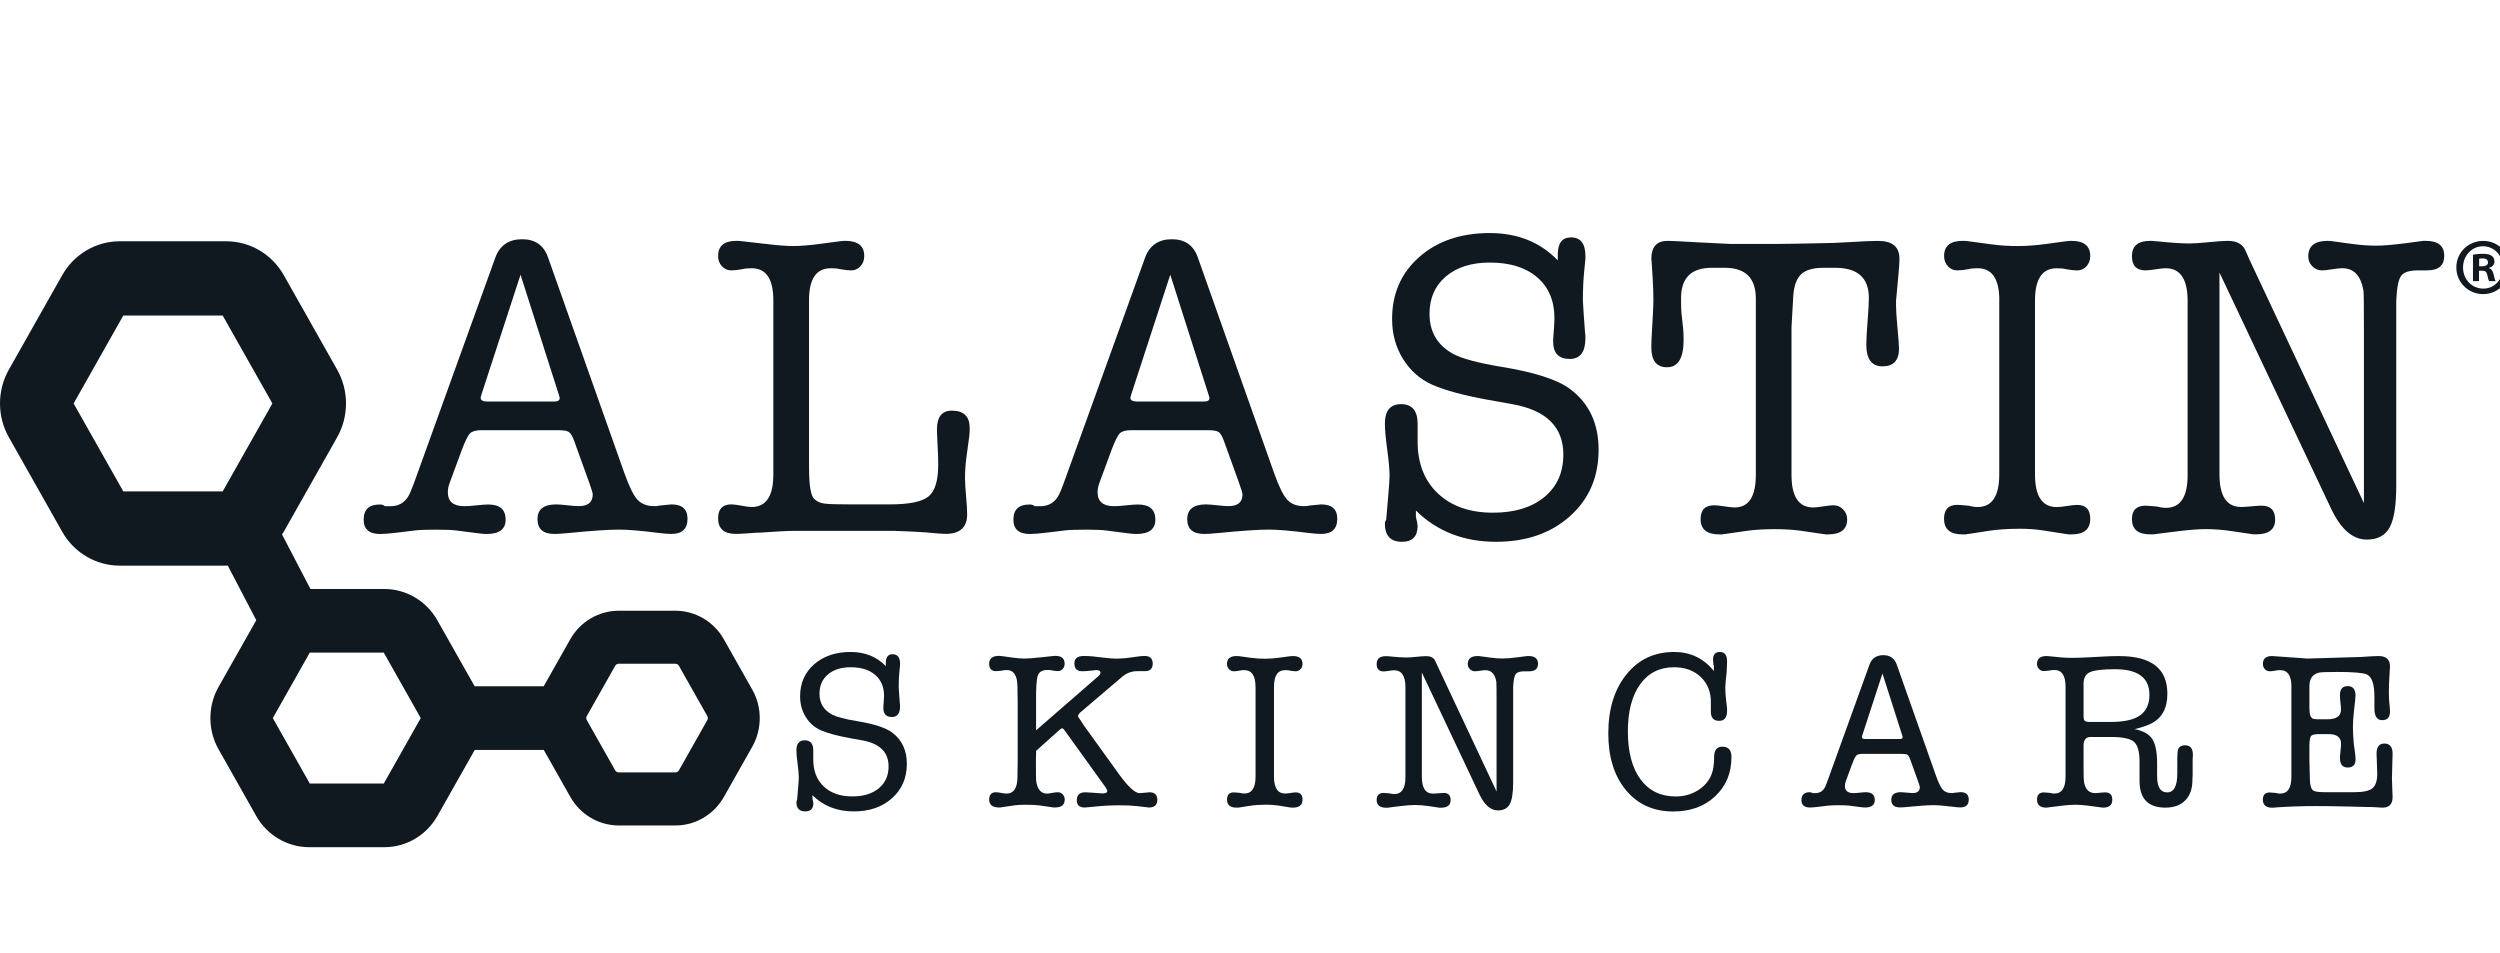
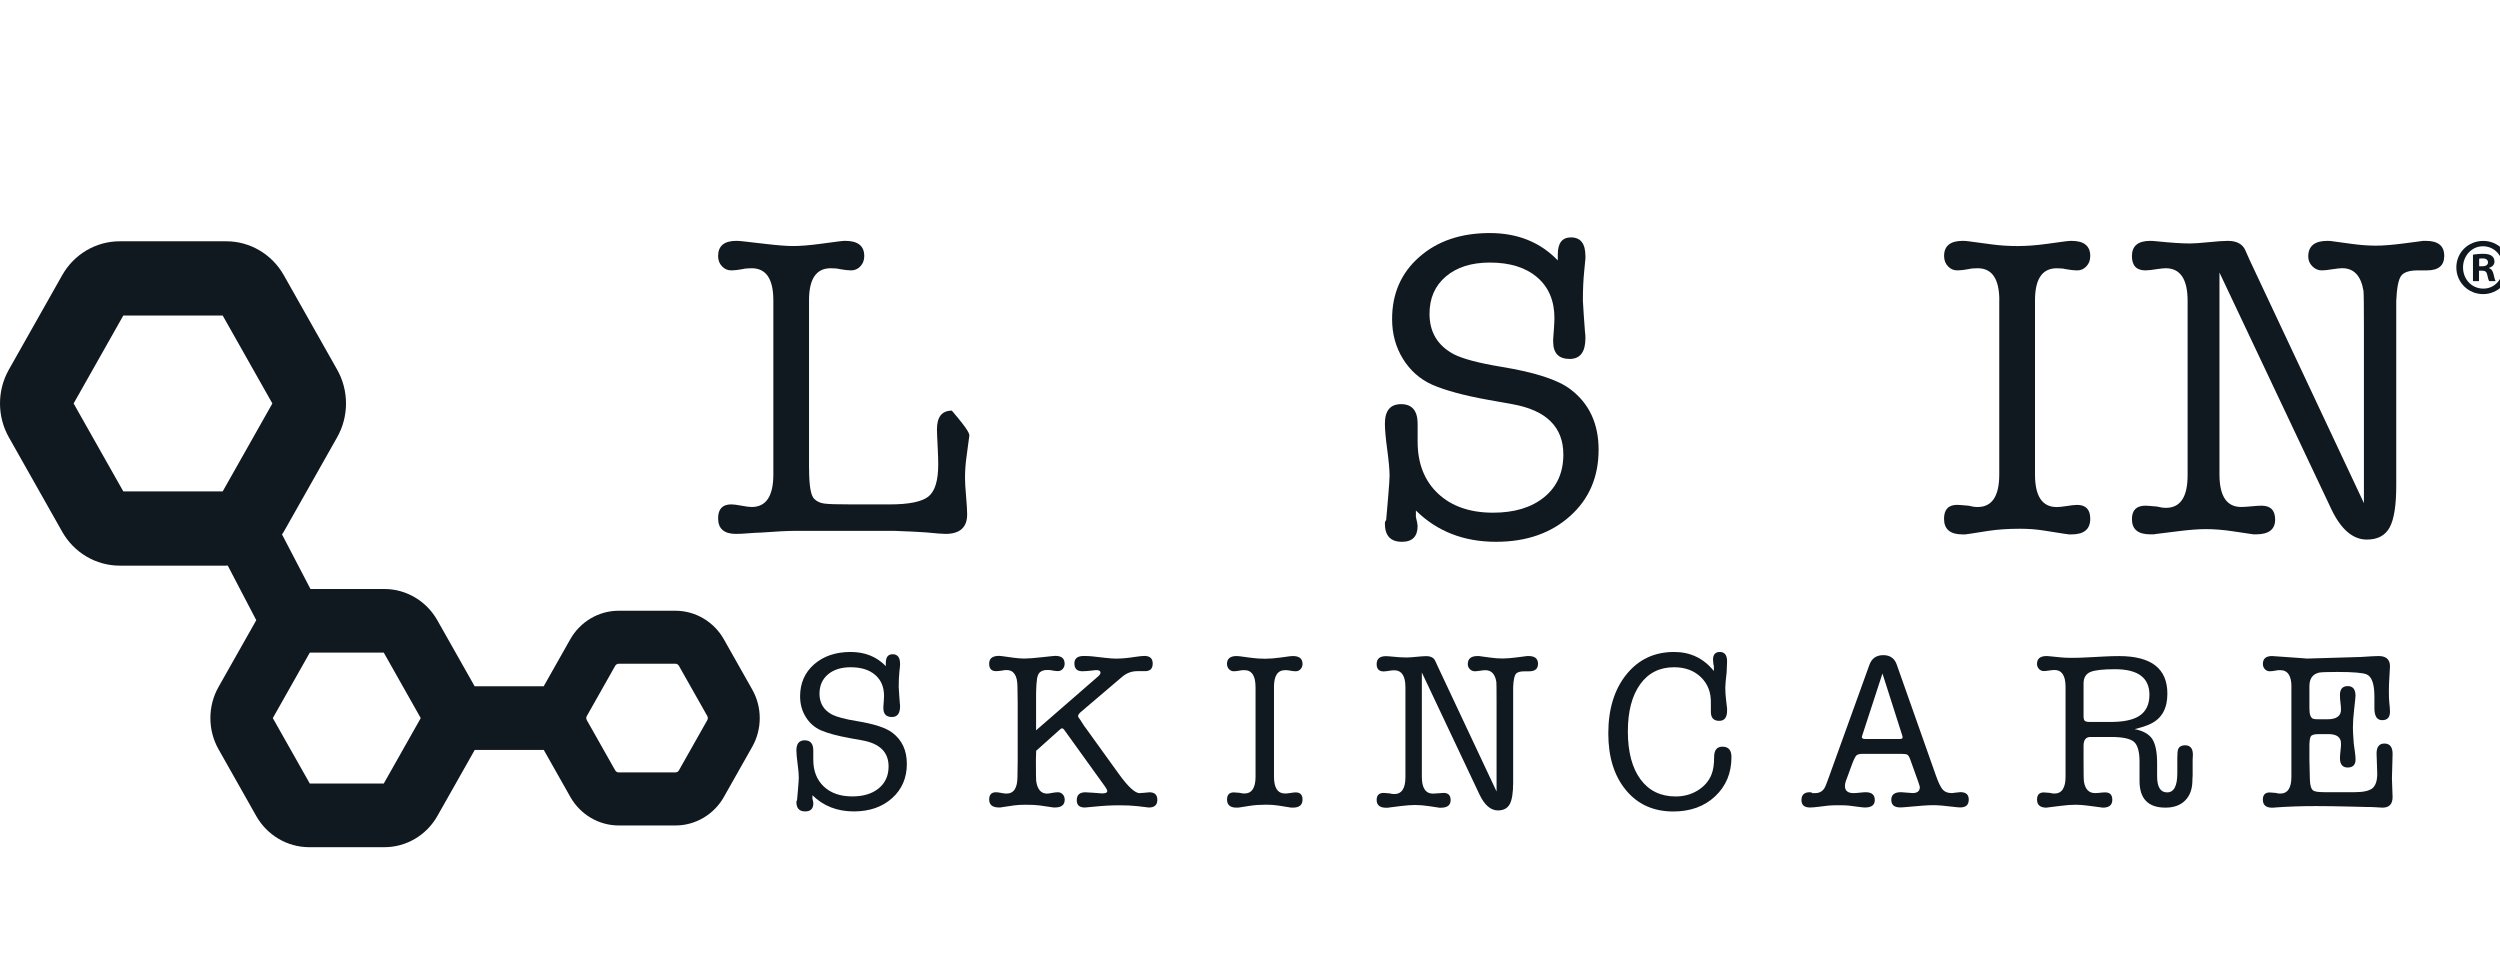
<svg xmlns="http://www.w3.org/2000/svg" width="118" height="45" viewBox="0 0 118 45" fill="none">
  <g clip-path="url(#clip0_41_6283)">
-     <path d="M27.819 22.804L27.096 20.796C27.016 20.579 26.932 20.442 26.845 20.387C26.759 20.332 26.582 20.304 26.313 20.304H22.743C22.475 20.304 22.292 20.353 22.192 20.448C22.091 20.543 21.962 20.804 21.801 21.227L21.219 22.805C21.165 22.956 21.138 23.099 21.138 23.236C21.138 23.673 21.399 23.892 21.921 23.892C22.055 23.892 22.245 23.879 22.492 23.852C22.74 23.825 22.923 23.812 23.043 23.812C23.591 23.812 23.866 24.05 23.866 24.529C23.866 24.979 23.564 25.205 22.963 25.205C22.855 25.205 22.709 25.191 22.521 25.165L21.519 25.037C21.331 25.013 21.025 25 20.595 25C20.127 25 19.8 25.012 19.612 25.034L18.769 25.137C18.395 25.182 18.121 25.205 17.947 25.205C17.426 25.205 17.164 24.979 17.164 24.529C17.164 24.05 17.418 23.812 17.926 23.812C18.034 23.812 18.114 23.839 18.166 23.894H18.427C18.788 23.894 19.061 23.75 19.249 23.462C19.329 23.352 19.462 23.03 19.65 22.496L23.381 12.155C23.594 11.579 24.015 11.292 24.645 11.292C25.261 11.292 25.668 11.579 25.868 12.153L29.464 22.312C29.691 22.954 29.898 23.378 30.085 23.583C30.273 23.788 30.54 23.891 30.887 23.891C30.995 23.891 31.075 23.881 31.127 23.863L31.689 23.808C32.197 23.808 32.451 24.034 32.451 24.484C32.451 24.963 32.197 25.202 31.689 25.202C31.542 25.202 31.348 25.186 31.107 25.157C30.264 25.05 29.636 24.997 29.221 24.997C28.727 24.997 27.923 25.052 26.814 25.161C26.533 25.189 26.318 25.202 26.171 25.202C25.636 25.202 25.37 24.97 25.37 24.505C25.37 24.041 25.663 23.808 26.252 23.808C26.372 23.808 26.549 23.823 26.784 23.849C27.017 23.876 27.196 23.889 27.316 23.889C27.758 23.889 27.977 23.705 27.977 23.336C27.98 23.283 27.926 23.105 27.819 22.804ZM26.375 18.624L24.569 12.967L22.724 18.624C22.698 18.706 22.685 18.755 22.685 18.768C22.685 18.89 22.786 18.951 22.986 18.951H26.176C26.337 18.951 26.418 18.897 26.418 18.787C26.416 18.76 26.402 18.705 26.375 18.624Z" fill="#101820" />
-     <path d="M38.189 22.117C38.189 22.918 38.27 23.394 38.429 23.544C38.549 23.667 38.707 23.741 38.901 23.768C39.095 23.796 39.532 23.808 40.214 23.808H41.979C42.902 23.808 43.516 23.684 43.824 23.434C44.131 23.186 44.284 22.683 44.284 21.928C44.284 21.727 44.278 21.49 44.264 21.22C44.237 20.695 44.224 20.379 44.224 20.271C44.224 19.677 44.458 19.382 44.927 19.382C45.489 19.382 45.77 19.656 45.77 20.201C45.77 20.366 45.763 20.495 45.749 20.59L45.609 21.635C45.569 21.936 45.549 22.249 45.549 22.578C45.549 22.77 45.566 23.052 45.599 23.428C45.632 23.804 45.65 24.087 45.65 24.278C45.65 24.892 45.309 25.2 44.627 25.2C44.493 25.2 44.187 25.176 43.704 25.129C43.383 25.105 42.888 25.081 42.22 25.057H37.506C37.185 25.057 36.65 25.084 35.901 25.139C35.793 25.139 35.61 25.148 35.348 25.169C35.088 25.191 34.884 25.2 34.737 25.2C34.175 25.2 33.895 24.955 33.895 24.463C33.895 24.026 34.101 23.807 34.516 23.807C34.624 23.807 34.783 23.828 34.998 23.868C35.211 23.909 35.372 23.93 35.479 23.93C36.161 23.93 36.502 23.417 36.502 22.393V14.177C36.502 13.166 36.161 12.661 35.479 12.661C35.291 12.661 35.151 12.675 35.058 12.701C34.843 12.742 34.663 12.762 34.516 12.762C34.343 12.762 34.196 12.698 34.075 12.567C33.953 12.437 33.895 12.277 33.895 12.085C33.895 11.606 34.182 11.368 34.756 11.368C34.837 11.368 34.938 11.374 35.058 11.389L36.12 11.511C36.709 11.581 37.143 11.613 37.424 11.613C37.771 11.613 38.199 11.579 38.707 11.511L39.63 11.389C39.737 11.376 39.824 11.368 39.891 11.368C40.492 11.368 40.793 11.606 40.793 12.085C40.793 12.277 40.733 12.437 40.613 12.567C40.493 12.698 40.345 12.762 40.171 12.762C40.037 12.762 39.857 12.742 39.63 12.701C39.537 12.674 39.397 12.661 39.209 12.661C38.527 12.661 38.186 13.164 38.186 14.169V22.117H38.189Z" fill="#101820" />
-     <path d="M58.487 22.804L57.764 20.796C57.684 20.579 57.6 20.442 57.513 20.387C57.426 20.332 57.25 20.304 56.981 20.304H53.411C53.143 20.304 52.96 20.353 52.861 20.448C52.76 20.543 52.63 20.804 52.469 21.227L51.887 22.805C51.833 22.956 51.806 23.099 51.806 23.236C51.806 23.673 52.067 23.892 52.589 23.892C52.723 23.892 52.913 23.879 53.16 23.852C53.408 23.825 53.591 23.812 53.711 23.812C54.259 23.812 54.533 24.05 54.533 24.529C54.533 24.979 54.232 25.205 53.631 25.205C53.523 25.205 53.377 25.191 53.189 25.165L52.187 25.037C51.999 25.013 51.693 25 51.263 25C50.794 25 50.468 25.012 50.28 25.034L49.437 25.137C49.063 25.182 48.788 25.205 48.615 25.205C48.093 25.205 47.832 24.979 47.832 24.529C47.832 24.05 48.086 23.812 48.594 23.812C48.702 23.812 48.782 23.839 48.836 23.894H49.096C49.458 23.894 49.731 23.75 49.919 23.462C49.999 23.352 50.132 23.03 50.319 22.496L54.05 12.155C54.264 11.579 54.685 11.292 55.315 11.292C55.93 11.292 56.337 11.579 56.538 12.153L60.132 22.312C60.359 22.954 60.566 23.378 60.754 23.583C60.941 23.788 61.208 23.891 61.555 23.891C61.663 23.891 61.743 23.881 61.795 23.863L62.357 23.808C62.865 23.808 63.119 24.034 63.119 24.484C63.119 24.963 62.865 25.202 62.357 25.202C62.21 25.202 62.016 25.186 61.775 25.157C60.932 25.05 60.304 24.997 59.889 24.997C59.395 24.997 58.591 25.052 57.482 25.161C57.201 25.189 56.986 25.202 56.839 25.202C56.304 25.202 56.038 24.97 56.038 24.505C56.038 24.041 56.331 23.808 56.92 23.808C57.04 23.808 57.217 23.823 57.452 23.849C57.685 23.876 57.864 23.889 57.984 23.889C58.425 23.889 58.645 23.705 58.645 23.336C58.648 23.283 58.594 23.105 58.487 22.804ZM57.043 18.624L55.237 12.967L53.392 18.624C53.365 18.706 53.353 18.755 53.353 18.768C53.353 18.89 53.454 18.951 53.654 18.951H56.844C57.005 18.951 57.086 18.897 57.086 18.787C57.082 18.76 57.07 18.705 57.043 18.624Z" fill="#101820" />
+     <path d="M38.189 22.117C38.189 22.918 38.27 23.394 38.429 23.544C38.549 23.667 38.707 23.741 38.901 23.768C39.095 23.796 39.532 23.808 40.214 23.808H41.979C42.902 23.808 43.516 23.684 43.824 23.434C44.131 23.186 44.284 22.683 44.284 21.928C44.284 21.727 44.278 21.49 44.264 21.22C44.237 20.695 44.224 20.379 44.224 20.271C44.224 19.677 44.458 19.382 44.927 19.382C45.77 20.366 45.763 20.495 45.749 20.59L45.609 21.635C45.569 21.936 45.549 22.249 45.549 22.578C45.549 22.77 45.566 23.052 45.599 23.428C45.632 23.804 45.65 24.087 45.65 24.278C45.65 24.892 45.309 25.2 44.627 25.2C44.493 25.2 44.187 25.176 43.704 25.129C43.383 25.105 42.888 25.081 42.22 25.057H37.506C37.185 25.057 36.65 25.084 35.901 25.139C35.793 25.139 35.61 25.148 35.348 25.169C35.088 25.191 34.884 25.2 34.737 25.2C34.175 25.2 33.895 24.955 33.895 24.463C33.895 24.026 34.101 23.807 34.516 23.807C34.624 23.807 34.783 23.828 34.998 23.868C35.211 23.909 35.372 23.93 35.479 23.93C36.161 23.93 36.502 23.417 36.502 22.393V14.177C36.502 13.166 36.161 12.661 35.479 12.661C35.291 12.661 35.151 12.675 35.058 12.701C34.843 12.742 34.663 12.762 34.516 12.762C34.343 12.762 34.196 12.698 34.075 12.567C33.953 12.437 33.895 12.277 33.895 12.085C33.895 11.606 34.182 11.368 34.756 11.368C34.837 11.368 34.938 11.374 35.058 11.389L36.12 11.511C36.709 11.581 37.143 11.613 37.424 11.613C37.771 11.613 38.199 11.579 38.707 11.511L39.63 11.389C39.737 11.376 39.824 11.368 39.891 11.368C40.492 11.368 40.793 11.606 40.793 12.085C40.793 12.277 40.733 12.437 40.613 12.567C40.493 12.698 40.345 12.762 40.171 12.762C40.037 12.762 39.857 12.742 39.63 12.701C39.537 12.674 39.397 12.661 39.209 12.661C38.527 12.661 38.186 13.164 38.186 14.169V22.117H38.189Z" fill="#101820" />
    <path d="M70.32 11C71.63 11 72.7 11.431 73.528 12.292V12.005C73.528 11.473 73.735 11.205 74.15 11.205C74.605 11.205 74.832 11.498 74.832 12.087V12.209C74.832 12.237 74.812 12.442 74.772 12.824C74.733 13.206 74.712 13.664 74.712 14.196C74.712 14.265 74.725 14.483 74.752 14.852L74.812 15.672C74.824 15.741 74.832 15.836 74.832 15.959C74.832 16.615 74.584 16.942 74.09 16.942C73.57 16.942 73.309 16.67 73.309 16.123V16.021L73.349 15.468C73.361 15.277 73.369 15.127 73.369 15.017C73.369 14.198 73.099 13.556 72.556 13.09C72.015 12.626 71.27 12.393 70.32 12.393C69.45 12.393 68.759 12.613 68.245 13.05C67.73 13.487 67.473 14.073 67.473 14.812C67.473 15.673 67.853 16.308 68.615 16.718C69.043 16.937 69.791 17.136 70.861 17.313C72.452 17.573 73.543 17.927 74.13 18.379C75.012 19.048 75.454 19.998 75.454 21.228C75.454 22.512 75.004 23.559 74.103 24.363C73.202 25.169 72.039 25.573 70.612 25.573C69.09 25.573 67.829 25.081 66.83 24.097C66.83 24.15 66.83 24.212 66.83 24.279C66.83 24.347 66.83 24.387 66.83 24.4C66.884 24.616 66.911 24.757 66.911 24.824C66.911 25.323 66.663 25.573 66.171 25.573C65.634 25.573 65.367 25.286 65.367 24.712C65.367 24.644 65.388 24.589 65.427 24.547L65.519 23.481C65.564 22.949 65.588 22.607 65.588 22.457C65.588 22.185 65.552 21.775 65.478 21.228C65.404 20.682 65.367 20.272 65.367 19.998C65.367 19.384 65.621 19.076 66.13 19.076C66.65 19.076 66.912 19.385 66.912 20.001V20.372C66.912 20.482 66.912 20.64 66.912 20.846C66.912 21.875 67.233 22.691 67.872 23.294C68.513 23.897 69.379 24.199 70.471 24.199C71.485 24.199 72.291 23.954 72.891 23.462C73.491 22.97 73.79 22.301 73.79 21.454C73.79 20.156 72.989 19.364 71.384 19.077L70.239 18.872C69.103 18.668 68.221 18.429 67.593 18.155C67.018 17.895 66.56 17.489 66.218 16.936C65.877 16.383 65.707 15.757 65.707 15.06C65.707 13.859 66.134 12.882 66.99 12.13C67.845 11.376 68.955 11 70.32 11Z" fill="#101820" />
-     <path d="M84.559 22.415C84.559 23.439 84.9 23.952 85.582 23.952C85.689 23.952 85.849 23.934 86.063 23.9C86.276 23.866 86.437 23.849 86.545 23.849C86.718 23.849 86.868 23.913 86.996 24.044C87.122 24.174 87.187 24.328 87.187 24.505C87.187 24.984 86.886 25.223 86.284 25.223C86.257 25.223 86.216 25.223 86.164 25.223C86.098 25.208 86.051 25.202 86.024 25.202L85.041 25.058C84.666 25.003 84.245 24.976 83.776 24.976C83.268 24.976 82.82 25.003 82.433 25.058L81.431 25.202C81.392 25.202 81.344 25.208 81.291 25.223C81.223 25.223 81.177 25.223 81.15 25.223C80.561 25.223 80.268 24.984 80.268 24.505C80.268 24.068 80.481 23.849 80.91 23.849C81.017 23.849 81.177 23.866 81.392 23.9C81.605 23.934 81.766 23.952 81.873 23.952C82.541 23.952 82.875 23.439 82.875 22.415V14.095C82.875 13.125 82.388 12.64 81.41 12.64H80.789C79.826 12.64 79.345 13.119 79.345 14.075C79.345 14.417 79.351 14.649 79.365 14.772L79.446 15.53C79.458 15.652 79.466 15.823 79.466 16.042C79.466 16.904 79.206 17.334 78.683 17.334C78.189 17.334 77.942 17.02 77.942 16.391C77.942 16.213 77.954 15.905 77.981 15.468C78.02 14.812 78.041 14.396 78.041 14.219C78.041 13.877 78.03 13.522 78.008 13.153C77.964 12.429 77.942 12.121 77.942 12.23C77.942 11.656 78.196 11.369 78.702 11.369C78.888 11.369 79.323 11.39 80.004 11.431C80.071 11.431 80.618 11.458 81.646 11.513H83.928C84.195 11.513 84.91 11.502 86.071 11.477C86.325 11.477 86.758 11.46 87.372 11.424C87.919 11.389 88.346 11.371 88.653 11.371C89.321 11.371 89.654 11.652 89.654 12.211V12.251C89.654 12.388 89.636 12.64 89.603 13.009C89.57 13.379 89.532 13.775 89.493 14.198V14.423C89.493 14.628 89.513 14.949 89.553 15.386C89.607 15.96 89.633 16.315 89.633 16.452C89.633 17.012 89.373 17.292 88.852 17.292C88.344 17.292 88.09 16.949 88.09 16.263C88.09 16.017 88.11 15.649 88.15 15.162C88.189 14.675 88.21 14.307 88.21 14.061C88.21 13.114 87.681 12.64 86.625 12.64H86.063C85.569 12.64 85.214 12.746 85.001 12.958C84.787 13.169 84.666 13.52 84.64 14.012L84.559 15.447V22.415Z" fill="#101820" />
    <path d="M94.368 14.177C94.368 13.166 94.027 12.661 93.346 12.661C93.158 12.661 93.017 12.675 92.924 12.701C92.71 12.742 92.53 12.762 92.383 12.762C92.209 12.762 92.062 12.698 91.941 12.567C91.821 12.437 91.761 12.277 91.761 12.085C91.761 11.606 92.055 11.368 92.643 11.368C92.724 11.368 92.817 11.374 92.924 11.389L93.986 11.532C94.387 11.587 94.802 11.614 95.23 11.614C95.645 11.614 96.1 11.581 96.594 11.513L97.496 11.39C97.604 11.377 97.697 11.369 97.777 11.369C98.366 11.369 98.66 11.608 98.66 12.087C98.66 12.279 98.6 12.438 98.48 12.569C98.36 12.7 98.212 12.764 98.038 12.764C97.904 12.764 97.724 12.743 97.496 12.703C97.403 12.675 97.263 12.663 97.075 12.663C96.393 12.663 96.052 13.169 96.052 14.178V22.396C96.052 23.42 96.393 23.933 97.075 23.933C97.182 23.933 97.323 23.92 97.496 23.892C97.751 23.852 97.93 23.831 98.038 23.831C98.453 23.831 98.66 24.05 98.66 24.487C98.66 24.979 98.366 25.224 97.777 25.224C97.751 25.224 97.703 25.224 97.637 25.224C97.583 25.21 97.536 25.203 97.496 25.203L96.453 25.039C96.105 24.984 95.738 24.957 95.35 24.957C94.788 24.957 94.288 24.991 93.846 25.058L92.923 25.202C92.896 25.202 92.849 25.208 92.782 25.223C92.714 25.223 92.662 25.223 92.621 25.223C92.045 25.223 91.758 24.976 91.758 24.486C91.758 24.049 91.965 23.829 92.38 23.829C92.446 23.829 92.627 23.844 92.921 23.87C93.068 23.91 93.208 23.931 93.343 23.931C94.024 23.931 94.365 23.418 94.365 22.394V14.177H94.368Z" fill="#101820" />
    <path d="M106.192 12.292L111.577 23.747V15.488C111.577 14.422 111.571 13.835 111.556 13.725C111.437 13.014 111.102 12.659 110.554 12.659C110.447 12.659 110.288 12.677 110.073 12.711C109.858 12.745 109.699 12.762 109.592 12.762C109.418 12.762 109.268 12.698 109.14 12.567C109.012 12.437 108.949 12.284 108.949 12.106C108.949 11.614 109.251 11.369 109.852 11.369C109.972 11.369 110.059 11.376 110.112 11.39L111.015 11.513C111.416 11.568 111.79 11.595 112.139 11.595C112.486 11.595 112.949 11.558 113.523 11.482C113.723 11.458 113.957 11.426 114.225 11.389C114.252 11.389 114.3 11.382 114.366 11.369C114.419 11.369 114.465 11.369 114.506 11.369C115.081 11.369 115.368 11.605 115.368 12.076C115.368 12.534 115.097 12.762 114.552 12.762C114.457 12.762 114.382 12.762 114.328 12.762H114.124C113.716 12.762 113.45 12.851 113.327 13.029C113.204 13.206 113.13 13.595 113.103 14.194V22.91C113.103 23.852 112.999 24.513 112.791 24.895C112.582 25.277 112.223 25.468 111.713 25.468C111.055 25.468 110.496 24.989 110.04 24.033L104.759 12.864V22.393C104.759 23.417 105.1 23.929 105.782 23.929C105.889 23.929 106.048 23.92 106.263 23.899C106.476 23.878 106.637 23.868 106.744 23.868C107.172 23.868 107.387 24.087 107.387 24.524C107.387 24.989 107.085 25.221 106.484 25.221C106.457 25.221 106.416 25.221 106.364 25.221C106.296 25.207 106.25 25.2 106.223 25.2L105.401 25.078C104.947 25.01 104.519 24.974 104.118 24.974C103.771 24.974 103.323 25.008 102.775 25.078L101.792 25.2C101.765 25.2 101.717 25.207 101.651 25.221C101.583 25.221 101.531 25.221 101.49 25.221C100.914 25.221 100.627 24.982 100.627 24.503C100.627 24.079 100.84 23.868 101.269 23.868C101.336 23.868 101.517 23.883 101.811 23.909C101.957 23.949 102.098 23.97 102.232 23.97C102.914 23.97 103.255 23.457 103.255 22.433V14.198C103.255 13.174 102.909 12.661 102.219 12.661C102.126 12.661 101.994 12.675 101.822 12.701C101.569 12.742 101.384 12.762 101.265 12.762C100.84 12.762 100.627 12.537 100.627 12.087C100.627 11.608 100.914 11.369 101.489 11.369C101.569 11.369 101.675 11.376 101.809 11.39C102.477 11.458 102.99 11.492 103.351 11.492C103.551 11.492 103.851 11.471 104.252 11.431C104.653 11.39 104.953 11.369 105.153 11.369C105.567 11.369 105.84 11.513 105.974 11.8L106.192 12.292Z" fill="#101820" />
    <path d="M40.151 30.773C40.828 30.773 41.381 30.996 41.81 31.441V31.292C41.81 31.017 41.917 30.88 42.131 30.88C42.366 30.88 42.483 31.031 42.483 31.334V31.397C42.483 31.412 42.471 31.518 42.451 31.715C42.43 31.913 42.419 32.149 42.419 32.424C42.419 32.46 42.426 32.573 42.44 32.763L42.471 33.187C42.478 33.222 42.483 33.273 42.483 33.335C42.483 33.674 42.355 33.843 42.099 33.843C41.829 33.843 41.695 33.703 41.695 33.419V33.366L41.715 33.081C41.722 32.982 41.727 32.905 41.727 32.848C41.727 32.424 41.586 32.094 41.307 31.854C41.027 31.613 40.642 31.494 40.151 31.494C39.703 31.494 39.345 31.607 39.08 31.832C38.813 32.058 38.68 32.361 38.68 32.744C38.68 33.189 38.878 33.516 39.271 33.727C39.492 33.84 39.878 33.943 40.431 34.034C41.253 34.167 41.815 34.351 42.12 34.584C42.576 34.929 42.803 35.42 42.803 36.056C42.803 36.719 42.569 37.259 42.105 37.675C41.64 38.091 41.038 38.299 40.301 38.299C39.515 38.299 38.864 38.044 38.347 37.536C38.347 37.563 38.347 37.596 38.347 37.63C38.347 37.665 38.347 37.686 38.347 37.693C38.374 37.804 38.389 37.878 38.389 37.912C38.389 38.17 38.261 38.299 38.005 38.299C37.729 38.299 37.59 38.151 37.59 37.854C37.59 37.818 37.601 37.789 37.621 37.768L37.669 37.218C37.692 36.943 37.703 36.767 37.703 36.69C37.703 36.548 37.684 36.336 37.647 36.054C37.609 35.772 37.59 35.561 37.59 35.419C37.59 35.101 37.721 34.943 37.983 34.943C38.253 34.943 38.387 35.103 38.387 35.422V35.614C38.387 35.67 38.387 35.753 38.387 35.859C38.387 36.391 38.553 36.812 38.883 37.123C39.212 37.434 39.661 37.591 40.226 37.591C40.75 37.591 41.166 37.464 41.476 37.21C41.785 36.956 41.941 36.611 41.941 36.173C41.941 35.503 41.526 35.093 40.697 34.945L40.107 34.838C39.52 34.732 39.064 34.609 38.739 34.467C38.442 34.334 38.205 34.124 38.029 33.837C37.852 33.551 37.765 33.227 37.765 32.868C37.765 32.247 37.986 31.742 38.428 31.354C38.875 30.967 39.447 30.773 40.151 30.773Z" fill="#101820" />
    <path d="M48.908 34.467L51.83 31.926C51.905 31.863 51.943 31.802 51.943 31.745C51.943 31.668 51.877 31.629 51.746 31.629C51.691 31.629 51.653 31.633 51.632 31.641C51.383 31.67 51.2 31.683 51.083 31.683C50.834 31.683 50.711 31.558 50.711 31.312C50.711 31.079 50.859 30.962 51.156 30.962C51.315 30.962 51.456 30.97 51.58 30.983L52.129 31.046C52.371 31.075 52.554 31.087 52.679 31.087C52.928 31.087 53.234 31.06 53.6 31.002C53.787 30.975 53.925 30.96 54.016 30.96C54.278 30.96 54.408 31.081 54.408 31.32C54.408 31.56 54.287 31.679 54.045 31.679C54.025 31.679 53.99 31.679 53.941 31.679C53.892 31.679 53.855 31.679 53.828 31.679C53.793 31.679 53.741 31.679 53.673 31.679C53.411 31.679 53.176 31.768 52.969 31.942L51.01 33.61C50.927 33.681 50.886 33.743 50.886 33.8C50.886 33.835 50.92 33.895 50.99 33.979L51.145 34.222L52.802 36.522C53.244 37.135 53.575 37.439 53.796 37.439C53.81 37.439 53.831 37.436 53.859 37.428C53.886 37.428 53.903 37.428 53.911 37.428C54.097 37.407 54.211 37.396 54.254 37.396C54.503 37.396 54.626 37.515 54.626 37.755C54.626 37.996 54.492 38.115 54.222 38.115L53.705 38.052C53.449 38.023 53.158 38.01 52.833 38.01C52.461 38.01 52.069 38.031 51.662 38.073C51.392 38.1 51.241 38.115 51.206 38.115C50.95 38.115 50.823 38.001 50.823 37.772C50.823 37.522 50.957 37.396 51.227 37.396C51.302 37.396 51.41 37.402 51.547 37.414C51.817 37.438 51.972 37.449 52.013 37.449C52.178 37.449 52.262 37.414 52.262 37.343C52.262 37.293 52.23 37.227 52.169 37.141L50.242 34.463C50.201 34.406 50.163 34.377 50.128 34.377C50.101 34.377 50.056 34.406 49.994 34.463L48.907 35.437C48.899 35.564 48.895 35.708 48.895 35.87C48.895 36.485 48.899 36.812 48.907 36.856C48.962 37.257 49.134 37.459 49.424 37.459C49.465 37.459 49.541 37.447 49.653 37.426C49.764 37.406 49.857 37.394 49.932 37.394C50.022 37.394 50.098 37.428 50.161 37.494C50.223 37.562 50.254 37.644 50.254 37.742C50.254 37.989 50.103 38.113 49.798 38.113C49.784 38.113 49.76 38.113 49.726 38.113C49.697 38.105 49.674 38.102 49.653 38.102L49.072 38.017C48.927 37.996 48.703 37.984 48.398 37.984C48.177 37.984 47.994 37.996 47.849 38.017L47.279 38.102C47.265 38.102 47.245 38.105 47.218 38.113C47.189 38.113 47.169 38.113 47.155 38.113C46.844 38.113 46.689 37.988 46.689 37.738C46.689 37.509 46.796 37.394 47.01 37.394C47.073 37.394 47.166 37.407 47.289 37.431C47.373 37.449 47.444 37.457 47.507 37.457C47.852 37.457 48.024 37.193 48.024 36.664C48.024 36.678 48.028 36.431 48.035 35.924V33.161L48.024 32.419C48.024 31.891 47.852 31.626 47.51 31.626C47.44 31.626 47.369 31.636 47.294 31.652C47.17 31.67 47.077 31.678 47.016 31.678C46.796 31.678 46.688 31.562 46.688 31.328C46.688 31.081 46.842 30.957 47.153 30.957C47.188 30.957 47.232 30.962 47.287 30.968L47.783 31.038C48.004 31.068 48.19 31.084 48.34 31.084C48.526 31.084 48.806 31.063 49.176 31.021C49.549 30.98 49.762 30.957 49.817 30.957C50.106 30.957 50.251 31.081 50.251 31.328C50.251 31.426 50.22 31.51 50.158 31.576C50.097 31.644 50.021 31.676 49.932 31.676C49.863 31.676 49.772 31.665 49.655 31.644C49.607 31.629 49.535 31.623 49.438 31.623C49.199 31.623 49.047 31.71 48.986 31.883C48.924 32.055 48.895 32.478 48.903 33.148V34.467H48.908Z" fill="#101820" />
    <path d="M59.26 32.415C59.26 31.892 59.084 31.631 58.732 31.631C58.635 31.631 58.563 31.637 58.514 31.652C58.403 31.673 58.31 31.684 58.234 31.684C58.145 31.684 58.069 31.65 58.007 31.584C57.946 31.517 57.914 31.434 57.914 31.336C57.914 31.089 58.066 30.965 58.37 30.965C58.411 30.965 58.46 30.968 58.515 30.976L59.065 31.05C59.271 31.079 59.486 31.092 59.707 31.092C59.922 31.092 60.155 31.075 60.411 31.039L60.878 30.976C60.933 30.97 60.982 30.965 61.023 30.965C61.328 30.965 61.479 31.089 61.479 31.336C61.479 31.434 61.448 31.518 61.386 31.584C61.325 31.652 61.247 31.684 61.157 31.684C61.088 31.684 60.995 31.673 60.878 31.652C60.829 31.637 60.757 31.631 60.66 31.631C60.308 31.631 60.132 31.892 60.132 32.415V36.66C60.132 37.189 60.308 37.454 60.66 37.454C60.715 37.454 60.788 37.447 60.878 37.433C61.009 37.412 61.102 37.401 61.157 37.401C61.372 37.401 61.479 37.514 61.479 37.739C61.479 37.994 61.328 38.12 61.023 38.12C61.009 38.12 60.985 38.12 60.951 38.12C60.922 38.112 60.899 38.109 60.878 38.109L60.34 38.023C60.16 37.996 59.971 37.981 59.77 37.981C59.48 37.981 59.221 37.999 58.994 38.034L58.517 38.109C58.503 38.109 58.479 38.112 58.444 38.12C58.41 38.12 58.381 38.12 58.361 38.12C58.064 38.12 57.916 37.992 57.916 37.739C57.916 37.514 58.023 37.401 58.236 37.401C58.271 37.401 58.364 37.407 58.515 37.422C58.591 37.443 58.664 37.454 58.733 37.454C59.085 37.454 59.262 37.189 59.262 36.66V32.415H59.26Z" fill="#101820" />
    <path d="M67.856 31.441L70.638 37.359V33.092C70.638 32.542 70.635 32.239 70.627 32.182C70.566 31.815 70.392 31.633 70.109 31.633C70.054 31.633 69.971 31.642 69.86 31.658C69.75 31.676 69.666 31.684 69.611 31.684C69.521 31.684 69.444 31.65 69.377 31.584C69.311 31.517 69.279 31.438 69.279 31.346C69.279 31.091 69.434 30.965 69.745 30.965C69.806 30.965 69.852 30.968 69.879 30.976L70.345 31.039C70.551 31.068 70.746 31.081 70.925 31.081C71.105 31.081 71.344 31.062 71.64 31.023C71.745 31.01 71.865 30.994 72.004 30.975C72.018 30.975 72.041 30.971 72.076 30.965C72.103 30.965 72.128 30.965 72.149 30.965C72.445 30.965 72.594 31.087 72.594 31.331C72.594 31.568 72.453 31.686 72.172 31.686C72.123 31.686 72.084 31.686 72.055 31.686H71.95C71.738 31.686 71.601 31.731 71.538 31.823C71.475 31.915 71.435 32.115 71.421 32.426V36.93C71.421 37.417 71.367 37.759 71.26 37.955C71.153 38.152 70.966 38.252 70.703 38.252C70.364 38.252 70.075 38.005 69.838 37.512L67.111 31.742V36.665C67.111 37.194 67.287 37.459 67.639 37.459C67.695 37.459 67.777 37.454 67.889 37.443C67.999 37.431 68.081 37.426 68.138 37.426C68.359 37.426 68.47 37.539 68.47 37.765C68.47 38.005 68.315 38.125 68.004 38.125C67.99 38.125 67.969 38.125 67.942 38.125C67.908 38.117 67.884 38.113 67.87 38.113L67.445 38.049C67.21 38.013 66.989 37.996 66.782 37.996C66.603 37.996 66.372 38.013 66.088 38.049L65.58 38.113C65.566 38.113 65.542 38.117 65.507 38.125C65.472 38.125 65.444 38.125 65.424 38.125C65.127 38.125 64.978 38.001 64.978 37.754C64.978 37.536 65.089 37.426 65.31 37.426C65.345 37.426 65.438 37.433 65.589 37.447C65.665 37.468 65.738 37.48 65.807 37.48C66.159 37.48 66.336 37.215 66.336 36.686V32.431C66.336 31.902 66.157 31.637 65.801 31.637C65.754 31.637 65.684 31.644 65.596 31.658C65.465 31.679 65.37 31.691 65.307 31.691C65.087 31.691 64.978 31.575 64.978 31.341C64.978 31.094 65.127 30.97 65.424 30.97C65.465 30.97 65.52 30.973 65.589 30.981C65.933 31.017 66.2 31.034 66.386 31.034C66.489 31.034 66.645 31.023 66.852 31.002C67.059 30.981 67.213 30.97 67.317 30.97C67.531 30.97 67.673 31.044 67.742 31.192L67.856 31.441Z" fill="#101820" />
    <path d="M79.02 30.773C79.787 30.773 80.412 31.073 80.895 31.673V31.554C80.895 31.518 80.895 31.478 80.895 31.434C80.881 31.391 80.874 31.365 80.874 31.358C80.86 31.199 80.854 31.128 80.854 31.142C80.854 30.897 80.961 30.773 81.176 30.773C81.403 30.773 81.518 30.921 81.518 31.218C81.518 31.275 81.512 31.444 81.498 31.726C81.457 32.079 81.434 32.323 81.434 32.457C81.434 32.647 81.447 32.842 81.471 33.039L81.518 33.44V33.547C81.518 33.864 81.394 34.024 81.146 34.024C80.876 34.024 80.745 33.874 80.753 33.572V33.195C80.767 32.692 80.611 32.282 80.287 31.966C79.964 31.652 79.539 31.494 79.017 31.494C78.335 31.494 77.8 31.762 77.415 32.299C77.03 32.836 76.835 33.576 76.835 34.522C76.835 35.49 77.034 36.243 77.43 36.783C77.828 37.323 78.382 37.593 79.094 37.593C79.481 37.593 79.828 37.497 80.136 37.307C80.443 37.117 80.66 36.865 80.783 36.556C80.866 36.351 80.907 36.075 80.907 35.73C80.907 35.406 81.038 35.243 81.3 35.243C81.583 35.243 81.725 35.406 81.725 35.73C81.725 36.485 81.469 37.102 80.958 37.583C80.447 38.063 79.787 38.302 78.979 38.302C78.046 38.302 77.301 37.967 76.746 37.296C76.19 36.625 75.912 35.733 75.912 34.617C75.912 33.468 76.198 32.539 76.768 31.832C77.336 31.126 78.087 30.773 79.02 30.773Z" fill="#101820" />
    <path d="M90.531 36.872L90.159 35.835C90.118 35.722 90.073 35.651 90.029 35.624C89.984 35.596 89.892 35.582 89.755 35.582H87.91C87.771 35.582 87.676 35.606 87.624 35.656C87.572 35.706 87.504 35.84 87.422 36.057L87.122 36.873C87.094 36.951 87.081 37.025 87.081 37.096C87.081 37.322 87.215 37.435 87.485 37.435C87.555 37.435 87.652 37.428 87.78 37.414C87.908 37.399 88.003 37.393 88.066 37.393C88.348 37.393 88.49 37.517 88.49 37.764C88.49 37.996 88.336 38.114 88.025 38.114C87.97 38.114 87.894 38.105 87.796 38.093L87.278 38.026C87.182 38.014 87.023 38.007 86.802 38.007C86.56 38.007 86.391 38.014 86.293 38.025L85.858 38.078C85.664 38.102 85.523 38.114 85.433 38.114C85.163 38.114 85.029 37.997 85.029 37.764C85.029 37.517 85.16 37.393 85.422 37.393C85.478 37.393 85.519 37.407 85.547 37.435H85.681C85.867 37.435 86.009 37.36 86.106 37.212C86.147 37.156 86.216 36.989 86.312 36.712L88.24 31.37C88.35 31.072 88.568 30.923 88.893 30.923C89.21 30.923 89.422 31.072 89.526 31.368L91.38 36.619C91.499 36.951 91.604 37.169 91.702 37.275C91.799 37.381 91.937 37.433 92.117 37.433C92.173 37.433 92.214 37.428 92.242 37.419L92.532 37.389C92.794 37.389 92.925 37.505 92.925 37.739C92.925 37.986 92.794 38.11 92.532 38.11C92.457 38.11 92.356 38.102 92.233 38.086C91.797 38.031 91.472 38.004 91.259 38.004C91.003 38.004 90.588 38.033 90.015 38.089C89.87 38.104 89.759 38.11 89.684 38.11C89.407 38.11 89.269 37.989 89.269 37.751C89.269 37.51 89.42 37.391 89.725 37.391C89.786 37.391 89.878 37.399 89.999 37.412C90.121 37.426 90.212 37.433 90.274 37.433C90.503 37.433 90.616 37.338 90.616 37.148C90.613 37.118 90.586 37.027 90.531 36.872ZM89.785 34.711L88.852 31.789L87.899 34.711C87.884 34.753 87.878 34.779 87.878 34.785C87.878 34.848 87.93 34.88 88.033 34.88H89.68C89.764 34.88 89.805 34.853 89.805 34.795C89.805 34.782 89.799 34.755 89.785 34.711Z" fill="#101820" />
    <path d="M101.516 34.161C101.315 34.259 101.06 34.343 100.749 34.414C101.153 34.492 101.431 34.646 101.585 34.879C101.738 35.111 101.816 35.495 101.816 36.028V36.514C101.816 36.541 101.816 36.585 101.816 36.641C101.816 37.148 101.974 37.401 102.288 37.401C102.61 37.401 102.769 37.099 102.769 36.499V35.775C102.769 35.572 102.783 35.433 102.81 35.356C102.865 35.237 102.973 35.177 103.132 35.177C103.381 35.177 103.504 35.325 103.504 35.622C103.504 35.63 103.501 35.708 103.493 35.856V36.078C103.493 36.227 103.493 36.322 103.493 36.364V36.628C103.487 36.67 103.482 36.735 103.482 36.819C103.482 37.228 103.37 37.547 103.146 37.776C102.922 38.005 102.61 38.12 102.209 38.12C101.394 38.12 100.986 37.701 100.986 36.861V35.949C100.986 35.477 100.897 35.164 100.722 35.013C100.547 34.861 100.184 34.785 99.633 34.785H98.673C98.454 34.785 98.344 34.922 98.344 35.198V36.014C98.344 36.536 98.35 36.833 98.364 36.904C98.425 37.257 98.599 37.433 98.882 37.433C98.978 37.433 99.05 37.428 99.1 37.42C99.216 37.407 99.306 37.401 99.369 37.401C99.59 37.401 99.701 37.517 99.701 37.751C99.701 37.997 99.552 38.121 99.256 38.121L99.101 38.1L98.541 38.026C98.326 37.999 98.137 37.984 97.971 37.984C97.764 37.984 97.521 38.002 97.245 38.038L96.748 38.1C96.637 38.115 96.585 38.121 96.593 38.121C96.296 38.121 96.148 37.994 96.148 37.741C96.148 37.515 96.255 37.402 96.469 37.402C96.503 37.402 96.596 37.409 96.748 37.423C96.824 37.444 96.896 37.456 96.966 37.456C97.318 37.456 97.494 37.191 97.494 36.662V32.416C97.494 31.887 97.318 31.623 96.966 31.623C96.91 31.623 96.827 31.633 96.716 31.649C96.606 31.666 96.522 31.674 96.467 31.674C96.377 31.674 96.301 31.641 96.24 31.575C96.178 31.507 96.147 31.428 96.147 31.336C96.147 31.089 96.298 30.965 96.603 30.965C96.629 30.965 96.678 30.968 96.748 30.976L97.276 31.029C97.414 31.044 97.588 31.05 97.794 31.05C98.009 31.05 98.247 31.044 98.509 31.029L99.297 30.988C99.559 30.973 99.8 30.967 100.021 30.967C101.541 30.967 102.3 31.558 102.3 32.739C102.303 33.432 102.04 33.908 101.516 34.161ZM98.645 34.076H99.619C100.2 34.076 100.634 33.99 100.924 33.821C101.276 33.616 101.453 33.274 101.453 32.794C101.453 31.989 100.911 31.587 99.83 31.587C99.254 31.587 98.864 31.631 98.661 31.72C98.456 31.808 98.35 31.983 98.344 32.244V33.8C98.344 33.921 98.364 33.997 98.407 34.027C98.449 34.061 98.528 34.076 98.645 34.076Z" fill="#101820" />
    <path d="M108.156 32.415C108.156 31.892 107.979 31.631 107.627 31.631C107.531 31.631 107.458 31.637 107.41 31.652C107.299 31.673 107.206 31.684 107.13 31.684C107.04 31.684 106.964 31.65 106.901 31.584C106.84 31.517 106.808 31.434 106.808 31.336C106.808 31.089 106.953 30.965 107.242 30.965C107.249 30.965 107.301 30.968 107.397 30.976C108.429 31.047 108.912 31.083 108.843 31.083H108.945L111.434 31.009C111.483 31.009 111.661 30.997 111.971 30.976C112.081 30.97 112.181 30.965 112.271 30.965C112.629 30.965 112.807 31.128 112.807 31.452C112.807 31.508 112.798 31.689 112.777 31.992C112.763 32.218 112.755 32.426 112.755 32.616C112.755 32.863 112.761 33.037 112.773 33.136C112.796 33.34 112.807 33.492 112.807 33.59C112.807 33.858 112.684 33.992 112.44 33.992C112.195 33.992 112.072 33.805 112.072 33.431V32.881C112.072 32.287 111.95 31.939 111.709 31.832C111.529 31.755 111.066 31.716 110.32 31.716C109.829 31.716 109.539 31.728 109.449 31.749C109.152 31.826 109.004 32.037 109.004 32.384V32.861C109.004 32.918 109.004 32.995 109.004 33.093C109.004 33.192 109.004 33.263 109.004 33.305V33.442C109.004 33.724 109.065 33.887 109.187 33.929C109.234 33.943 109.316 33.95 109.433 33.95H109.851C110.28 33.95 110.495 33.798 110.495 33.495C110.495 33.411 110.486 33.302 110.47 33.168C110.452 33.034 110.445 32.913 110.445 32.808C110.445 32.526 110.568 32.384 110.812 32.384C111.057 32.384 111.18 32.536 111.18 32.839C111.18 32.895 111.158 33.114 111.114 33.495C111.076 33.819 111.057 34.106 111.057 34.353C111.057 34.495 111.071 34.745 111.098 35.104C111.104 35.161 111.122 35.285 111.15 35.475C111.171 35.63 111.182 35.754 111.182 35.846C111.182 36.101 111.057 36.227 110.809 36.227C110.568 36.227 110.446 36.078 110.446 35.782C110.446 35.704 110.454 35.591 110.471 35.443C110.489 35.295 110.497 35.182 110.497 35.104C110.497 34.801 110.299 34.65 109.906 34.65H109.439C109.239 34.65 109.116 34.685 109.071 34.756C109.027 34.827 109.004 34.979 109.004 35.211V35.867C109.004 35.98 109.007 36.132 109.015 36.322C109.021 36.556 109.026 36.711 109.026 36.788C109.032 37.07 109.087 37.248 109.191 37.317C109.267 37.367 109.447 37.391 109.73 37.391H111.139C111.546 37.391 111.826 37.33 111.979 37.206C112.13 37.081 112.206 36.851 112.206 36.512C112.206 36.406 112.201 36.249 112.19 36.041C112.179 35.833 112.174 35.677 112.174 35.57C112.174 35.253 112.297 35.095 112.542 35.095C112.801 35.095 112.93 35.258 112.93 35.582C112.93 35.709 112.926 35.903 112.915 36.164C112.904 36.425 112.899 36.619 112.899 36.746C112.899 36.844 112.904 36.991 112.915 37.185C112.926 37.378 112.93 37.525 112.93 37.623C112.93 37.955 112.771 38.121 112.454 38.121C112.378 38.121 112.256 38.113 112.091 38.1C112.007 38.094 111.856 38.089 111.635 38.089C111.682 38.089 111.414 38.083 110.827 38.068C110.239 38.054 109.731 38.047 109.303 38.047C108.653 38.047 108.019 38.068 107.397 38.112C107.369 38.112 107.339 38.115 107.304 38.123C107.269 38.123 107.249 38.123 107.242 38.123C106.952 38.123 106.807 37.996 106.807 37.742C106.807 37.517 106.914 37.404 107.129 37.404C107.163 37.404 107.256 37.41 107.408 37.425C107.484 37.446 107.556 37.457 107.626 37.457C107.978 37.457 108.154 37.193 108.154 36.664V32.415H108.156Z" fill="#101820" />
    <path d="M118.457 12.622C118.457 13.324 117.904 13.882 117.202 13.882C116.5 13.882 115.939 13.325 115.939 12.622C115.939 11.919 116.5 11.371 117.208 11.371C117.904 11.371 118.457 11.921 118.457 12.622ZM116.255 12.622C116.255 13.179 116.665 13.622 117.21 13.622C117.74 13.63 118.143 13.18 118.143 12.63C118.143 12.074 117.74 11.624 117.194 11.624C116.665 11.624 116.255 12.074 116.255 12.622ZM117.008 13.271H116.724V12.019C116.836 12.005 116.992 11.98 117.194 11.98C117.426 11.98 117.53 12.019 117.612 12.079C117.687 12.132 117.739 12.224 117.739 12.347C117.739 12.5 117.627 12.598 117.485 12.643V12.659C117.604 12.698 117.664 12.796 117.701 12.964C117.739 13.154 117.769 13.224 117.791 13.269H117.492C117.455 13.224 117.432 13.116 117.396 12.964C117.374 12.835 117.298 12.774 117.142 12.774H117.008V13.271ZM117.016 12.569H117.15C117.306 12.569 117.434 12.516 117.434 12.387C117.434 12.272 117.352 12.197 117.174 12.197C117.098 12.197 117.047 12.205 117.016 12.211V12.569Z" fill="#101820" />
    <path d="M35.506 32.547L34.165 30.173C33.696 29.343 32.82 28.827 31.883 28.827H29.199C28.26 28.827 27.386 29.343 26.917 30.173L25.663 32.392H22.403L20.64 29.273C20.127 28.366 19.171 27.801 18.145 27.801H14.654L13.311 25.224C13.338 25.182 13.368 25.144 13.393 25.1L15.913 20.64C16.471 19.655 16.471 18.431 15.913 17.447L13.393 12.985C12.836 12 11.799 11.389 10.686 11.389H5.645C4.532 11.389 3.495 12 2.938 12.985L0.418 17.447C-0.139 18.432 -0.139 19.656 0.418 20.64L2.938 25.102C3.495 26.087 4.532 26.698 5.645 26.698H10.688C10.708 26.698 10.729 26.695 10.749 26.693L12.096 29.273L10.315 32.423C9.802 33.331 9.802 34.458 10.315 35.366L12.094 38.515C12.607 39.423 13.563 39.987 14.589 39.987H18.148C19.174 39.987 20.131 39.423 20.643 38.517L22.407 35.398H25.667L26.92 37.615C27.389 38.446 28.264 38.962 29.203 38.962H31.886C32.825 38.962 33.699 38.446 34.168 37.615L35.509 35.242C35.977 34.41 35.977 33.377 35.506 32.547ZM3.475 19.044L5.82 14.893H10.511L12.856 19.044L10.511 23.194H5.82L3.475 19.044ZM18.114 36.983H14.622L12.877 33.894L14.622 30.804H18.114L19.859 33.894L18.114 36.983ZM33.385 33.989L32.044 36.362C32.01 36.422 31.949 36.457 31.883 36.457H29.199C29.133 36.457 29.072 36.42 29.038 36.362L27.697 33.989C27.664 33.931 27.664 33.856 27.697 33.798L29.038 31.425C29.072 31.367 29.133 31.329 29.199 31.329H31.883C31.949 31.329 32.01 31.367 32.044 31.425L33.385 33.798C33.418 33.858 33.418 33.931 33.385 33.989Z" fill="#101820" />
  </g>
  <defs>
    <clipPath id="clip0_41_6283">
      <rect width="118" height="45" fill="white" />
    </clipPath>
  </defs>
</svg>